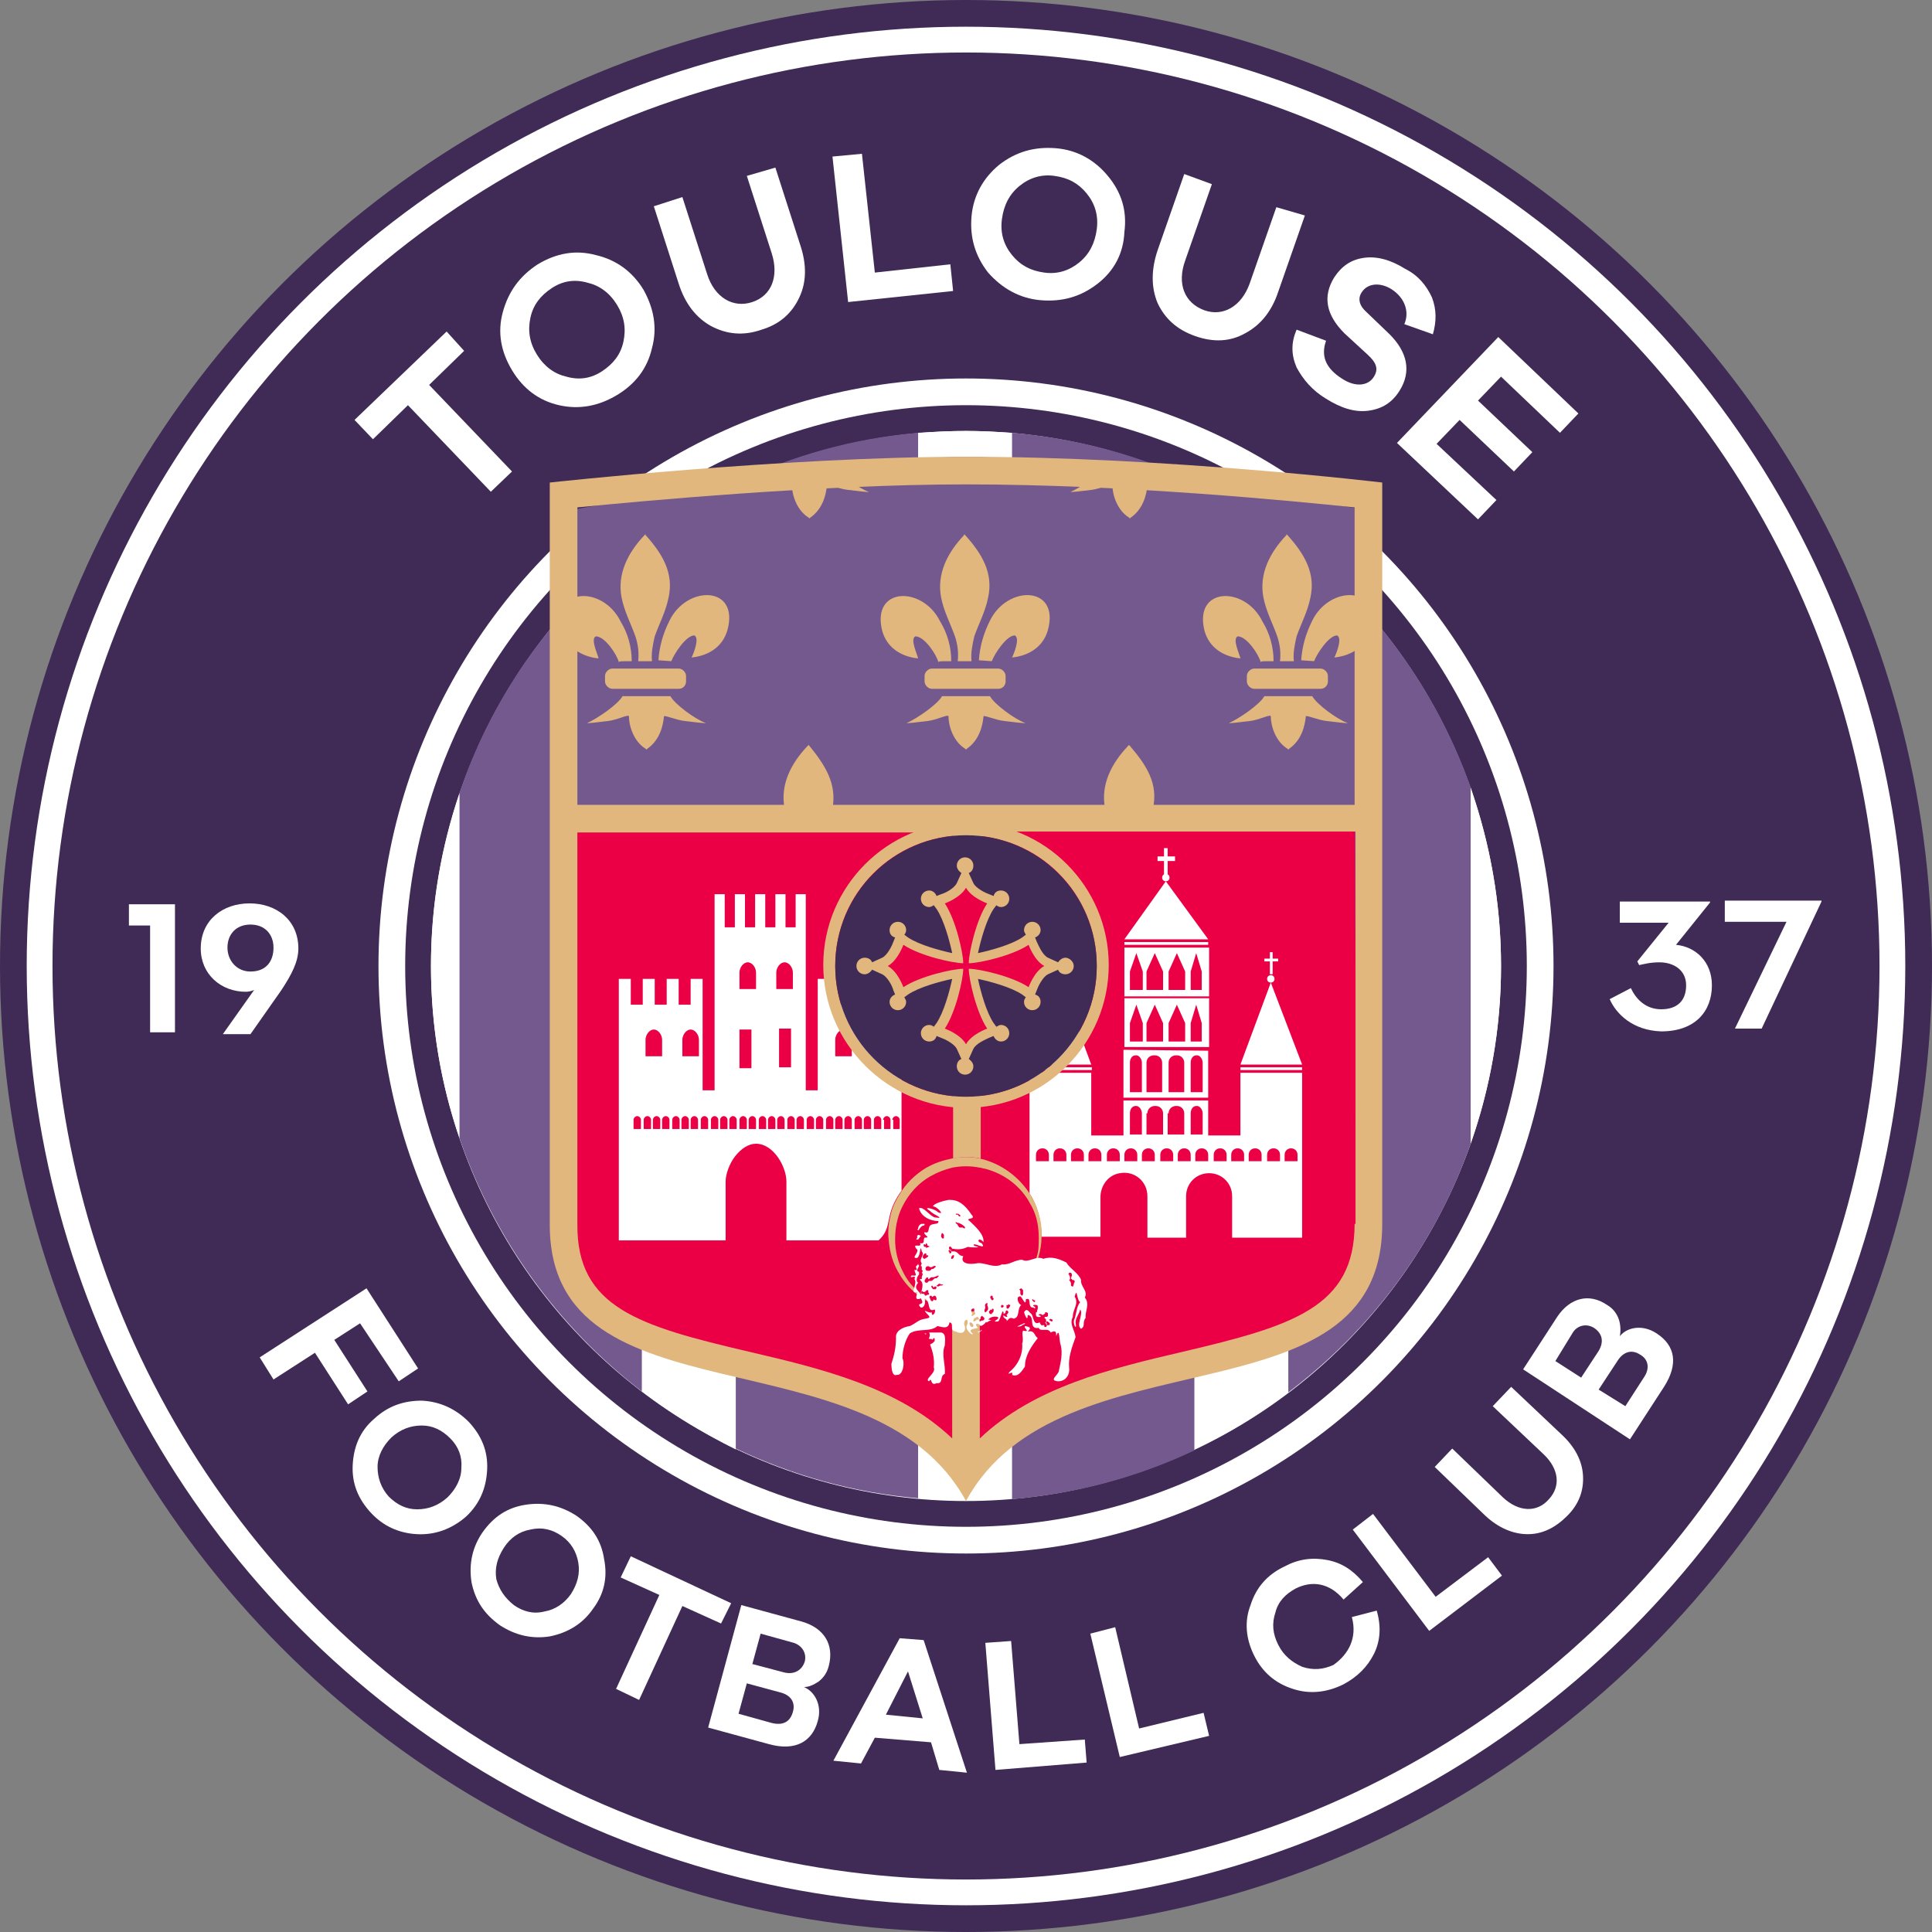
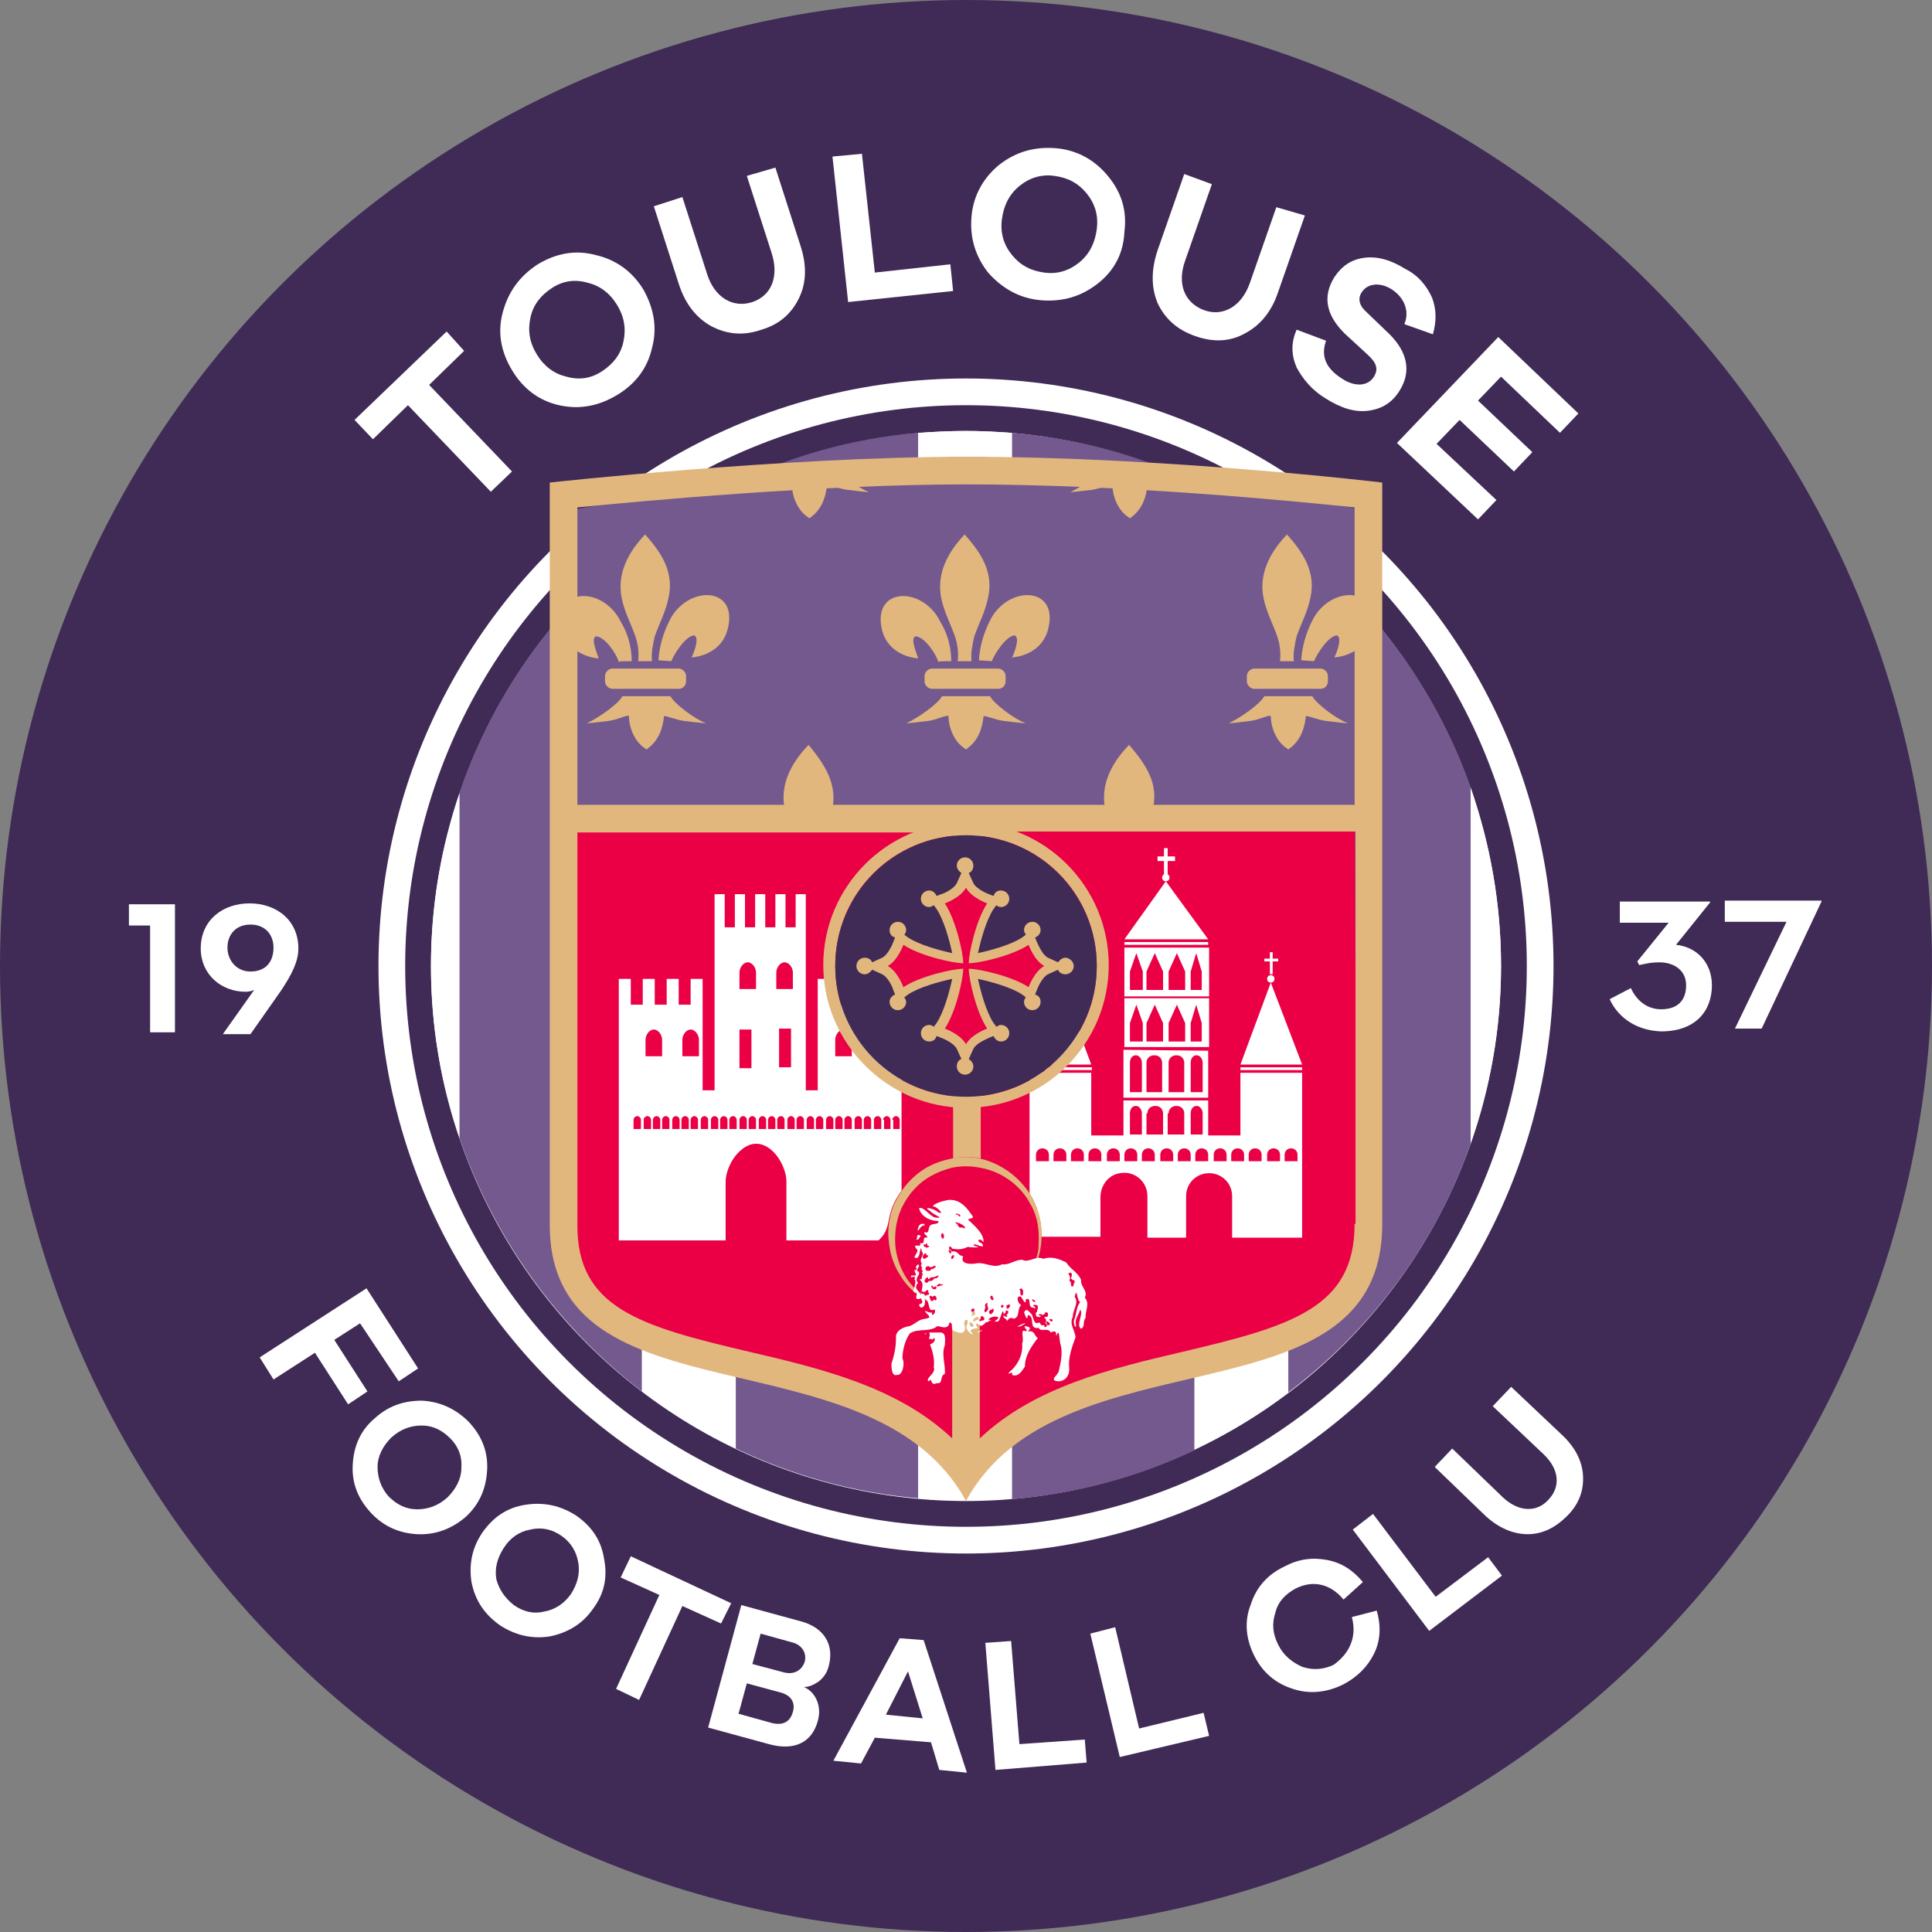
<svg xmlns="http://www.w3.org/2000/svg" version="1.1" id="Calque_8" x="0px" y="0px" viewBox="0 0 209.8 209.8" enable-background="new 0 0 209.8 209.8" xml:space="preserve">
  <rect x="0" y="0" width="209.8" height="209.8" fill="#808080" stroke="none" />
  <g>
    <g>
      <ellipse fill="#3F2B56" cx="104.9" cy="104.9" rx="104.9" ry="104.9" />
    </g>
-     <circle fill="#FFFFFF" cx="104.9" cy="104.9" r="102" />
    <circle fill="#3F2B56" cx="104.9" cy="104.9" r="99.2" />
    <circle fill="#FFFFFF" cx="104.9" cy="104.9" r="63.8" />
    <circle fill="#3F2B56" cx="104.9" cy="104.9" r="60.9" />
    <circle fill="#FFFFFF" cx="104.9" cy="104.9" r="58.1" />
  </g>
  <g id="drapeau">
    <path fill="#FFFFFF" d="M129.7,52.3v105.1c3.6-1.7,7.1-3.8,10.2-6.2V58.5C136.7,56.1,133.3,54,129.7,52.3z" />
    <path fill="#FFFFFF" d="M104.9,46.8c-1.8,0-3.5,0.1-5.2,0.2v115.7c1.7,0.2,3.5,0.2,5.2,0.2c1.7,0,3.4-0.1,5-0.2V47   C108.2,46.9,106.6,46.8,104.9,46.8z" />
    <path fill="#FFFFFF" d="M163,104.9c0-6.8-1.2-13.3-3.3-19.4v38.7C161.8,118.2,163,111.7,163,104.9z" />
    <path fill="#FFFFFF" d="M46.8,104.9c0,6.6,1.1,12.9,3.1,18.7V86.1C47.9,92,46.8,98.3,46.8,104.9z" />
-     <path fill="#FFFFFF" d="M69.7,58.7v92.4c3.2,2.4,6.6,4.5,10.2,6.3V52.4C76.3,54.1,72.8,56.3,69.7,58.7z" />
    <path fill="#74598F" d="M49.9,86.1v37.5c3.8,11,10.7,20.5,19.8,27.5V58.7C60.6,65.6,53.6,75.1,49.9,86.1z" />
    <path fill="#74598F" d="M79.9,52.4v104.9c6.1,2.9,12.8,4.8,19.8,5.4V47C92.6,47.6,86,49.5,79.9,52.4z" />
    <path fill="#74598F" d="M109.9,47v115.8c7-0.6,13.7-2.4,19.8-5.3V52.3C123.6,49.4,116.9,47.6,109.9,47z" />
    <path fill="#74598F" d="M159.7,124.2V85.5c-3.8-10.8-10.8-20.2-19.8-27v92.7C148.9,144.4,155.9,135.1,159.7,124.2z" />
  </g>
  <g>
    <g>
      <path fill="#EB0045" d="M147.1,81.5c0,0-11.3-31.9-42.2-31.9c-30.3,0-42.4,31.9-42.4,31.9l0,51.2c0,19.3,32.2,8.6,42.4,27.4    c10.2-18.8,42.4-8.1,42.4-27.4L147.1,81.5z" />
    </g>
    <g>
      <path fill="#74598F" d="M104.9,52.4c23.5,0,37.3,1.9,42.4,2.8l-0.2,32.3l-84.6,0l0-32.2C67.6,54.3,81.8,52.4,104.9,52.4z" />
      <g>
        <path id="path3390_15_" fill="#E1B77E" d="M85.3,50.5c-0.5,0.9-2.7,2.4-3.8,2.9c-0.3,0.1,1.4-0.1,2.2-0.2c1-0.1,2.3-0.8,2.3-0.5     c0,1,0.5,2.7,1.8,3.5l0.1,0.1l0.1-0.1c1.3-0.9,1.7-2.4,1.8-3.5c0-0.2,1.3,0.4,2.3,0.5c0.8,0.1,2.5,0.3,2.2,0.2     c-1.1-0.4-3.3-2-3.8-2.9H85.3z" />
      </g>
      <g>
        <path id="path3386_18_" fill="#E1B77E" d="M103.3,71.8c0-1.5-0.4-3-1.2-4.3c-1.9-3.9-7.5-3.8-6.3,1c0.5,1.8,2,2.8,3.9,3     c-0.1-0.5-0.9-2.1-0.3-2.4c1,0,2.3,2,2.5,2.8C102,71.8,102,71.8,103.3,71.8z" />
        <path id="path3386_17_" fill="#E1B77E" d="M107.7,71.8c0.3-0.8,1.6-2.8,2.5-2.8c0.6,0.3-0.1,2-0.3,2.4c1.9-0.2,3.4-1.2,3.9-3     c1.3-4.8-4.4-4.9-6.3-1c-0.7,1.4-1.1,2.8-1.2,4.3C107.7,71.8,107.7,71.8,107.7,71.8z" />
        <path id="path3388_9_" fill="#E1B77E" d="M104.7,58.1c-1.8,1.9-3,4.2-2.5,6.8c0.3,1.5,1,2.8,1.5,4.2c0.3,0.9,0.4,1.8,0.3,2.7h1.5     c-0.1-0.9,0.1-1.8,0.3-2.7c0.5-1.4,1.2-2.7,1.5-4.2c0.6-2.7-0.7-4.8-2.5-6.8l-0.1-0.1L104.7,58.1z" />
        <path fill="#E1B77E" d="M108.4,74.8h-7.2c-0.4,0-0.8-0.4-0.8-0.8v-0.6c0-0.4,0.4-0.8,0.8-0.8h7.2c0.4,0,0.8,0.4,0.8,0.8V74     C109.2,74.4,108.9,74.8,108.4,74.8z" />
        <path id="path3390_14_" fill="#E1B77E" d="M102.3,75.6c-0.5,0.9-2.7,2.4-3.8,2.9c-0.3,0.1,1.4-0.1,2.2-0.2c1-0.1,2.3-0.8,2.3-0.5     c0,1,0.5,2.7,1.8,3.5l0.1,0.1l0.1-0.1c1.3-0.9,1.7-2.4,1.8-3.5c0-0.2,1.3,0.4,2.3,0.5c0.8,0.1,2.5,0.3,2.2,0.2     c-1.1-0.4-3.3-2-3.8-2.9H102.3z" />
      </g>
      <path fill="#E1B77E" d="M87.9,81l-0.1-0.1L87.7,81c-1.8,1.9-3,4.2-2.5,6.8h5.2C90.9,85.1,89.6,83.1,87.9,81z" />
      <g>
        <path id="path3390_13_" fill="#E1B77E" d="M120.1,50.5c-0.5,0.9-2.7,2.4-3.8,2.9c-0.3,0.1,1.4-0.1,2.2-0.2c1-0.1,2.3-0.8,2.3-0.5     c0,1,0.5,2.7,1.8,3.5l0.1,0.1l0.1-0.1c1.3-0.9,1.7-2.4,1.8-3.5c0-0.2,1.3,0.4,2.3,0.5c0.8,0.1,2.5,0.3,2.2,0.2     c-1.1-0.4-3.3-2-3.8-2.9H120.1z" />
      </g>
      <path fill="#E1B77E" d="M122.7,81l-0.1-0.1l-0.1,0.1c-1.8,1.9-3,4.2-2.5,6.8h5.2C125.8,85.1,124.5,83.1,122.7,81z" />
      <g>
        <path id="path3386_16_" fill="#E1B77E" d="M68.6,71.8c0-1.5-0.4-3-1.2-4.3c-1.9-3.9-7.5-3.8-6.3,1c0.5,1.8,2,2.8,3.9,3     c-0.1-0.5-0.9-2.1-0.3-2.4c1,0,2.3,2,2.5,2.8C67.3,71.8,67.3,71.8,68.6,71.8z" />
        <path id="path3386_15_" fill="#E1B77E" d="M72.9,71.8c0.3-0.8,1.6-2.8,2.5-2.8c0.6,0.3-0.1,2-0.3,2.4c1.9-0.2,3.4-1.2,3.9-3     c1.3-4.8-4.4-4.9-6.3-1c-0.7,1.4-1.1,2.8-1.2,4.3C72.9,71.8,72.9,71.8,72.9,71.8z" />
        <path id="path3388_8_" fill="#E1B77E" d="M70,58.1c-1.8,1.9-3,4.2-2.5,6.8c0.3,1.5,1,2.8,1.5,4.2c0.3,0.9,0.4,1.8,0.3,2.7h1.5     c-0.1-0.9,0.1-1.8,0.3-2.7c0.5-1.4,1.2-2.7,1.5-4.2c0.6-2.7-0.7-4.8-2.5-6.8L70.1,58L70,58.1z" />
        <path fill="#E1B77E" d="M73.7,74.8h-7.2c-0.4,0-0.8-0.4-0.8-0.8v-0.6c0-0.4,0.4-0.8,0.8-0.8h7.2c0.4,0,0.8,0.4,0.8,0.8V74     C74.5,74.4,74.2,74.8,73.7,74.8z" />
        <path id="path3390_12_" fill="#E1B77E" d="M67.6,75.6c-0.5,0.9-2.7,2.4-3.8,2.9c-0.3,0.1,1.4-0.1,2.2-0.2c1-0.1,2.3-0.8,2.3-0.5     c0,1,0.5,2.7,1.8,3.5l0.1,0.1l0.1-0.1c1.3-0.9,1.7-2.4,1.8-3.5c0-0.2,1.3,0.4,2.3,0.5c0.8,0.1,2.5,0.3,2.2,0.2     c-1.1-0.4-3.3-2-3.8-2.9H67.6z" />
      </g>
      <g>
-         <path id="path3386_14_" fill="#E1B77E" d="M138.3,71.8c0-1.5-0.4-3-1.2-4.3c-1.9-3.9-7.5-3.8-6.3,1c0.5,1.8,2,2.8,3.9,3     c-0.1-0.5-0.9-2.1-0.3-2.4c1,0,2.3,2,2.5,2.8C137,71.8,137,71.8,138.3,71.8z" />
        <path id="path3386_13_" fill="#E1B77E" d="M142.7,71.8c0.3-0.8,1.6-2.8,2.5-2.8c0.6,0.3-0.1,2-0.3,2.4c1.9-0.2,3.4-1.2,3.9-3     c1.3-4.8-4.4-4.9-6.3-1c-0.7,1.4-1.1,2.8-1.2,4.3C142.7,71.8,142.7,71.8,142.7,71.8z" />
        <path id="path3388_7_" fill="#E1B77E" d="M139.7,58.1c-1.8,1.9-3,4.2-2.5,6.8c0.3,1.5,1,2.8,1.5,4.2c0.3,0.9,0.4,1.8,0.3,2.7h1.5     c-0.1-0.9,0.1-1.8,0.3-2.7c0.5-1.4,1.2-2.7,1.5-4.2c0.6-2.7-0.7-4.8-2.5-6.8l-0.1-0.1L139.7,58.1z" />
        <path fill="#E1B77E" d="M143.4,74.8h-7.2c-0.4,0-0.8-0.4-0.8-0.8v-0.6c0-0.4,0.4-0.8,0.8-0.8h7.2c0.4,0,0.8,0.4,0.8,0.8V74     C144.2,74.4,143.9,74.8,143.4,74.8z" />
        <path id="path3390_11_" fill="#E1B77E" d="M137.3,75.6c-0.5,0.9-2.7,2.4-3.8,2.9c-0.3,0.1,1.4-0.1,2.2-0.2c1-0.1,2.3-0.8,2.3-0.5     c0,1,0.5,2.7,1.8,3.5l0.1,0.1l0.1-0.1c1.3-0.9,1.7-2.4,1.8-3.5c0-0.2,1.3,0.4,2.3,0.5c0.8,0.1,2.5,0.3,2.2,0.2     c-1.1-0.4-3.3-2-3.8-2.9H137.3z" />
      </g>
    </g>
    <g>
      <path fill="#E1B77E" d="M104.9,49.6c-19.8,0-45.2,2.8-45.2,2.8v80.5c-0.1,22.1,35,11.3,45.2,30.1c10.2-18.8,45.2-7.9,45.2-30.1    V52.4C150.1,52.4,126.7,49.6,104.9,49.6z M147.1,132.9c0,9.1-6.8,11.1-18.7,13.9c-7.7,1.8-16.1,3.8-22,9.4l0-13.9    c-1,0.2-2,0.2-3,0l0,13.9c-5.9-5.6-14.3-7.6-22-9.4c-12-2.8-18.8-4.8-18.7-13.9V90.4h40.8l0,35.4c1-0.2,2-0.2,3,0l0-35.5h40.7    V132.9z M147.1,87.4H62.7V55.1c7-0.7,26.5-2.5,42.2-2.5c17.2,0,35.5,1.8,42.2,2.5V87.4z" />
    </g>
    <g id="baiments">
      <path fill="#FFFFFF" d="M96.6,132.1c0.2-1,0.7-2,1.3-2.8v-18v-5h-1.3v2.8h-1.3v-2.8h-1.3v2.8h-1.3v-2.8h-1.3v2.8h-1.3v-2.8h-1.3v5    v7.1h-1.3V102V102v-4.9h-1.1v3.6h-1.1v-3.6h-1.1v3.6h-1.1v-3.6h-1.1v3.6h-1.1v-3.6h-1.1v3.6h-1.1v-3.6h-1.1v4.9v0.1v16.3h-1.3    v-7.1v0v-5h-1.3v2.8h-1.3v-2.8h-1.3v2.8h-1.3v-2.8h-1.3v2.8h-1.3v-2.8h-1.3v28.4h11.3h0.3l0-6.4c0-0.8,0.4-1.9,1-2.7    c0.7-0.9,1.5-1.4,2.3-1.4h0c1.9,0,3.3,2.5,3.3,4.1v6.4h0.3h9.7C96.4,133.8,96.4,132.9,96.6,132.1z M96.9,121.6    c0-0.2,0.2-0.4,0.4-0.4c0.2,0,0.4,0.2,0.4,0.4v1h-0.7V121.6z M69.5,122.6h-0.7v-1c0-0.2,0.2-0.4,0.4-0.4c0.2,0,0.4,0.2,0.4,0.4    V122.6z M70.1,112.9c0-0.5,0.4-1.1,0.9-1.1c0.5,0,0.9,0.6,0.9,1.1l0,1.8h-1.8V112.9z M70.6,122.6h-0.7v-1c0-0.2,0.2-0.4,0.4-0.4    c0.2,0,0.4,0.2,0.4,0.4V122.6z M71.6,122.6h-0.7v-1c0-0.2,0.2-0.4,0.4-0.4c0.2,0,0.4,0.2,0.4,0.4V122.6z M72.6,122.6h-0.7v-1    c0-0.2,0.2-0.4,0.4-0.4c0.2,0,0.4,0.2,0.4,0.4V122.6z M73.7,122.6H73v-1c0-0.2,0.2-0.4,0.4-0.4c0.2,0,0.4,0.2,0.4,0.4V122.6z     M74.7,122.6H74v-1c0-0.2,0.2-0.4,0.4-0.4c0.2,0,0.4,0.2,0.4,0.4V122.6z M75.8,122.6H75v-1c0-0.2,0.2-0.4,0.4-0.4    c0.2,0,0.4,0.2,0.4,0.4V122.6z M74.1,114.7v-1.8c0-0.5,0.4-1.1,0.9-1.1c0.5,0,0.9,0.6,0.9,1.1l0,1.8H74.1z M76.8,122.6h-0.7v-1    c0-0.2,0.2-0.4,0.4-0.4c0.2,0,0.4,0.2,0.4,0.4V122.6z M77.9,122.6h-0.7v-1c0-0.2,0.2-0.4,0.4-0.4c0.2,0,0.4,0.2,0.4,0.4V122.6z     M78.9,122.6h-0.7v-1c0-0.2,0.2-0.4,0.4-0.4c0.2,0,0.4,0.2,0.4,0.4V122.6z M79.9,122.6h-0.7v-1c0-0.2,0.2-0.4,0.4-0.4    c0.2,0,0.4,0.2,0.4,0.4V122.6z M81,122.6h-0.7v-1c0-0.2,0.2-0.4,0.4-0.4c0.2,0,0.4,0.2,0.4,0.4V122.6z M80.3,116v-4.2h1.3v4.2    H80.3z M82,122.6h-0.7v-1c0-0.2,0.2-0.4,0.4-0.4c0.2,0,0.4,0.2,0.4,0.4V122.6z M80.3,107.4v-1.8c0-0.5,0.4-1.1,0.9-1.1    c0.5,0,0.9,0.6,0.9,1.1l0,1.8H80.3z M83.1,122.6h-0.7v-1c0-0.2,0.2-0.4,0.4-0.4c0.2,0,0.4,0.2,0.4,0.4V122.6z M84.1,122.6h-0.7v-1    c0-0.2,0.2-0.4,0.4-0.4c0.2,0,0.4,0.2,0.4,0.4V122.6z M84.3,105.6c0-0.5,0.4-1.1,0.9-1.1c0.5,0,0.9,0.6,0.9,1.1l0,1.8h-1.8V105.6z     M85.9,111.7v4.2h-1.3v-4.2H85.9z M85.1,122.6h-0.7v-1c0-0.2,0.2-0.4,0.4-0.4c0.2,0,0.4,0.2,0.4,0.4V122.6z M86.2,122.6h-0.7v-1    c0-0.2,0.2-0.4,0.4-0.4c0.2,0,0.4,0.2,0.4,0.4V122.6z M87.2,122.6h-0.7v-1c0-0.2,0.2-0.4,0.4-0.4c0.2,0,0.4,0.2,0.4,0.4V122.6z     M88.3,122.6h-0.7v-1c0-0.2,0.2-0.4,0.4-0.4c0.2,0,0.4,0.2,0.4,0.4V122.6z M89.3,122.6h-0.7v-1c0-0.2,0.2-0.4,0.4-0.4    c0.2,0,0.4,0.2,0.4,0.4V122.6z M90.4,122.6h-0.7v-1c0-0.2,0.2-0.4,0.4-0.4c0.2,0,0.4,0.2,0.4,0.4V122.6z M91.4,122.6h-0.7v-1    c0-0.2,0.2-0.4,0.4-0.4c0.2,0,0.4,0.2,0.4,0.4V122.6z M92.4,122.6h-0.7v-1c0-0.2,0.2-0.4,0.4-0.4c0.2,0,0.4,0.2,0.4,0.4V122.6z     M90.7,114.7v-1.8c0-0.5,0.4-1.1,0.9-1.1c0.5,0,0.9,0.6,0.9,1.1l0,1.8H90.7z M93.5,122.6h-0.7v-1c0-0.2,0.2-0.4,0.4-0.4    c0.2,0,0.4,0.2,0.4,0.4V122.6z M94.5,122.6h-0.7v-1c0-0.2,0.2-0.4,0.4-0.4c0.2,0,0.4,0.2,0.4,0.4V122.6z M94.7,112.9    c0-0.5,0.4-1.1,0.9-1.1c0.5,0,0.9,0.6,0.9,1.1l0,1.8h-1.8V112.9z M95.6,122.6h-0.7v-1c0-0.2,0.2-0.4,0.4-0.4    c0.2,0,0.4,0.2,0.4,0.4V122.6z M95.9,121.6c0-0.2,0.2-0.4,0.4-0.4c0.2,0,0.4,0.2,0.4,0.4v1h-0.7V121.6z" />
      <g>
        <rect x="111.8" y="115.9" transform="matrix(-1 -1.224647e-16 1.224647e-16 -1 230.37 232.099)" fill="#FFFFFF" width="6.7" height="0.3" />
        <polyline fill="#FFFFFF" points="141.4,115.9 141.4,116.2 134.7,116.2 134.7,115.9    " />
        <polygon fill="#FFFFFF" points="141.4,115.6 134.7,115.6 138,106.7    " />
        <circle fill="#FFFFFF" cx="138" cy="106.3" r="0.4" />
        <circle fill="#FFFFFF" cx="126.6" cy="95.3" r="0.4" />
        <polygon fill="#FFFFFF" points="131.2,102 122.1,102 126.6,95.7    " />
        <path fill="#FFFFFF" d="M122,114v5.2l9.2,0l0-5.1L122,114z M124,118.6h-1.3v-3.2c0-0.5,0.3-0.8,0.6-0.8h0.1     c0.3,0,0.6,0.4,0.6,0.8V118.6z M126.3,118.6h-1.8v-3.2c0-0.5,0.4-0.8,0.8-0.8h0.1c0.5,0,0.8,0.4,0.8,0.8V118.6z M128.7,118.6     h-1.8v-3.2c0-0.5,0.4-0.8,0.8-0.8h0.1c0.5,0,0.8,0.4,0.8,0.8V118.6z M130.6,118.6h-1.3v-3.2c0-0.5,0.3-0.8,0.6-0.8h0.1     c0.3,0,0.6,0.4,0.6,0.8V118.6z" />
        <polyline fill-rule="evenodd" clip-rule="evenodd" fill="#FFFFFF" points="125.7,93.5 126.4,93.5 126.4,95.3 126.8,95.3      126.8,93.5 127.6,93.5 127.6,93 126.8,93 126.8,92.1 126.4,92.1 126.4,93 125.7,93 125.7,93.5    " />
        <polyline fill-rule="evenodd" clip-rule="evenodd" fill="#FFFFFF" points="137.3,104.4 137.9,104.4 137.9,105.8 138.2,105.8      138.2,104.4 138.8,104.4 138.8,104.1 138.2,104.1 138.2,103.4 137.9,103.4 137.9,104.1 137.3,104.1 137.3,104.4    " />
        <polygon fill="#FFFFFF" points="118.5,115.6 111.8,115.6 115.2,106.7    " />
        <circle fill="#FFFFFF" cx="115.2" cy="106.3" r="0.4" />
        <polyline fill-rule="evenodd" clip-rule="evenodd" fill="#FFFFFF" points="114.5,104.4 115,104.4 115,105.8 115.3,105.8      115.3,104.4 115.9,104.4 115.9,104.1 115.3,104.1 115.3,103.4 115,103.4 115,104.1 114.5,104.1 114.5,104.4    " />
        <path fill="#FFFFFF" d="M122.1,108.4v5.3l9.2,0v-5.3L122.1,108.4z M124,113.1h-1.3v-2l0.7-2l0.7,2V113.1z M126.3,113.1h-1.8v-2     l0.9-2l0.9,2V113.1z M128.7,113.1h-1.8v-2l0.9-2l0.9,2V113.1z M130.6,113.1h-1.3v-2l0.6-2l0.6,2V113.1z" />
        <path fill="#FFFFFF" d="M122.1,102.9v5.3l9.2,0v-5.3L122.1,102.9z M124,107.5h-1.3v-2l0.7-2l0.7,2V107.5z M126.3,107.5h-1.8v-2     l0.9-2l0.9,2V107.5z M128.7,107.5h-1.8v-2l0.9-2l0.9,2V107.5z M130.6,107.5h-1.3v-2l0.6-2l0.6,2V107.5z" />
        <polyline fill="#FFFFFF" points="122.1,102.3 131.2,102.3 131.2,102.6 122.1,102.6    " />
        <path fill="#FFFFFF" d="M134.7,116.5L134.7,116.5l0,6.8h-3.5h0l0-3.8h-9.2l0,3.8h0h-3.5h0v-6.8c0,0,0,0,0,0h-6.7c0,0,0,0,0,0     v13.1c0.1,0.2,0.2,0.3,0.3,0.5c0.7,1.3,1,2.8,1,4.2h6.4V130c0-1.2,0.8-2.4,2.1-2.6c1.6-0.3,3,0.9,3,2.5v4.5h4.2c0,0,0,0,0,0v-4.5     c0-1.4,1.1-2.5,2.5-2.5h0c1.4,0,2.5,1.1,2.5,2.5v4.5c0,0,0,0,0,0h7.6v-17.9c0,0,0,0,0,0H134.7z M113.8,126.1h-1.3v-0.7     c0-0.4,0.3-0.7,0.7-0.7c0.4,0,0.7,0.3,0.7,0.7V126.1z M115.7,126.1h-1.3v-0.7c0-0.4,0.3-0.7,0.7-0.7c0.4,0,0.7,0.3,0.7,0.7V126.1     z M117.6,126.1h-1.3v-0.7c0-0.4,0.3-0.7,0.7-0.7s0.7,0.3,0.7,0.7V126.1z M119.5,126.1h-1.3v-0.7c0-0.4,0.3-0.7,0.7-0.7     c0.4,0,0.7,0.3,0.7,0.7V126.1z M121.5,126.1h-1.3v-0.7c0-0.4,0.3-0.7,0.7-0.7c0.4,0,0.7,0.3,0.7,0.7V126.1z M126.9,120.9     c0-0.5,0.4-0.8,0.8-0.8h0.1c0.5,0,0.8,0.4,0.8,0.8v2.3h0h-1.8V120.9z M124.6,120.9c0-0.5,0.4-0.8,0.8-0.8h0.1     c0.5,0,0.8,0.4,0.8,0.8v2.3h0h-1.8c0,0,0,0,0,0V120.9z M123.4,126.1h-1.3v-0.7c0-0.4,0.3-0.7,0.7-0.7s0.7,0.3,0.7,0.7V126.1z      M124,123.2h-1.3v-2.3c0-0.5,0.3-0.8,0.6-0.8h0.1c0.3,0,0.6,0.4,0.6,0.8V123.2z M125.3,126.1H124v-0.7c0-0.4,0.3-0.7,0.7-0.7     c0.4,0,0.7,0.3,0.7,0.7V126.1z M127.3,126.1H126v-0.7c0-0.4,0.3-0.7,0.7-0.7s0.7,0.3,0.7,0.7V126.1z M129.2,126.1h-1.3v-0.7     c0-0.4,0.3-0.7,0.7-0.7c0.4,0,0.7,0.3,0.7,0.7V126.1z M129.3,123.2v-2.3c0-0.5,0.3-0.8,0.6-0.8h0.1c0.3,0,0.6,0.4,0.6,0.8v2.3h0     H129.3z M131.1,126.1h-1.3v-0.7c0-0.4,0.3-0.7,0.7-0.7c0.4,0,0.7,0.3,0.7,0.7V126.1z M133.1,126.1h-1.3v-0.7     c0-0.4,0.3-0.7,0.7-0.7c0.4,0,0.7,0.3,0.7,0.7V126.1z M135,126.1h-1.3v-0.7c0-0.4,0.3-0.7,0.7-0.7c0.4,0,0.7,0.3,0.7,0.7V126.1z      M136.9,126.1h-1.3v-0.7c0-0.4,0.3-0.7,0.7-0.7s0.7,0.3,0.7,0.7V126.1z M138.9,126.1h-1.3v-0.7c0-0.4,0.3-0.7,0.7-0.7     c0.4,0,0.7,0.3,0.7,0.7V126.1z M140.8,126.1h-1.3v-0.7c0-0.4,0.3-0.7,0.7-0.7s0.7,0.3,0.7,0.7V126.1z" />
      </g>
    </g>
    <g>
      <path fill="#E1B77E" d="M112.1,130.1c-0.1-0.2-0.2-0.3-0.3-0.5c-1.1-1.7-2.8-3-4.7-3.6c-0.2-0.1-0.5-0.1-0.7-0.2c-1-0.2-2-0.2-3,0    c-1,0.2-1.9,0.5-2.8,1c-1,0.6-1.9,1.4-2.6,2.4c-0.6,0.9-1.1,1.8-1.3,2.8c-0.2,0.8-0.3,1.7-0.2,2.6c0.1,1.4,0.5,2.7,1.2,3.8    c1.1,1.9,3,3.2,5.1,3.7c0.2,0.1,0.4,0.1,0.6,0.1l0-0.1c-0.2,0-0.4-0.1-0.6-0.1c-2-0.6-3.8-2-4.7-3.8c-0.6-1.1-0.9-2.4-0.9-3.6    c0-0.8,0.1-1.6,0.3-2.3c0.1-0.4,0.3-0.9,0.5-1.3c0.7-1.4,1.8-2.6,3.1-3.3c0.7-0.4,1.5-0.7,2.3-0.9c1-0.2,2-0.2,3,0    c0.2,0,0.3,0.1,0.5,0.1c2,0.5,3.7,1.7,4.8,3.5c0,0.1,0.1,0.1,0.1,0.2c0.7,1.1,1,2.4,1,3.8c0,0.7,0,1.4-0.2,2    c-0.5,2.1-1.9,3.9-3.7,4.9c1.9-1,3.3-2.8,3.9-4.9c0.2-0.7,0.3-1.4,0.3-2.1C113.2,132.9,112.8,131.4,112.1,130.1z" />
      <path id="path2748_1_" fill="#FFFFFF" d="M103.2,130.3c-0.1,0-0.1,0-0.2,0c-0.6,0.1-1.6,0.4-1.7,0.7c0.5,0,1.4,1.1,0.5,0.6    c-0.2-0.3-1.8-0.7-0.8-0.1c0.3,0.4,1.8,0.9,0.5,0.7c-0.6-0.2-1.2-1.2-1.7-1c0.2,0.9,1.2,1.4,2.1,1.4c0.1,0.5-0.9,0.1-1,0.7    c-0.1,0.2,0,0.7-0.5,0.5c-0.2,0.3,0.8,0.6,0,0.6c-0.2,0.3,0.1,0.7-0.5,0.6c0.3,0.6-0.9-0.1-0.4,0.6c0.5,0.3-0.7,1.1,0.1,1    c0.4-0.2,0.3-1.7,0.5-0.7c0.4,0.4-0.4,0.8,0,1.3c-0.1,0.2-0.1,0.2-0.1,0.3c0.1,0,0.1,0,0.1,0.1l0,0.2c0,0,0,0,0,0.1    c0,0.1,0.1,0,0.1,0.1c0,0.1-0.1,0.2-0.1,0.2c0,0.1,0.1,0,0.1,0.2c0,0-0.1,0.2-0.1,0.3c0,0.1,0,0.1,0,0.1l0,0.1c0,0,0,0-0.1,0    c0,0-0.1,0-0.1,0c0,0,0,0.1,0,0.1c0.7,0.5-0.2,1.5,0.2,2.2c0.3,0.6-0.7,0.2-0.1,0.8c0.5,0,0.5-0.7,0.4-1c0.7,0.2,0.2,1.6,1.1,1.2    c0.2,0.4-0.4,0.9-0.3,0.3c-0.3,0.2-1.1-0.5-0.6,0.1c0.4,0.4,0.5,0.5-0.1,0.6c-0.8,0.1-1,0.5-1.7,0.8c-0.7,0.1-1.6,0.5-1.5,1.3    c0,1-0.2,1.9-0.5,2.8c0,0.6,0.1,1.4,0.6,1.2c0.6,0.1,0.9-1.2,0.6-1.8c0-0.9,0.3-2,0.8-2.7c0.9-0.6,2.2-0.1,3-0.8    c0.5,0.1,1.2,0.4,1.3-0.4c0.6,0.1-0.1,0.9,0.7,1c0.8,0.4,1.2-0.1,0.9-0.8c0-0.7,0.6-0.6,0.3,0.1c-0.3,0.5,0.8,1.3,0.6,0.9    c-0.6-0.5,0.3-0.5,0.6-0.6c-0.5-0.5,0-0.6,0.3-0.2c0.3-0.1,0.5-0.3,0.6-0.5c0,0,0,0,0,0.1l0.1,0c0.1-0.1,0.3-0.2,0.4-0.2    c0,0,0.1,0,0.1,0c-0.1,0-0.2-0.1-0.3-0.1c0,0,0,0-0.1,0c0.2-0.2,0.5-0.4,1-0.3c0.5,0.2-0.9,0.6,0.1,0.5c0.3-0.3,0.5-1.7,0.6-0.8    c0.1-0.1,0.2-0.1,0.2-0.2c0,0,0-0.1,0-0.1c0,0,0.1-0.1,0.1-0.1c0.1,0,0.2,0.1,0.2,0.2c0,0.1-0.2,0.3-0.2,0.3c0,0,0.1,0.2,0.1,0.2    c0,0,0,0,0,0c0,0,0,0-0.1,0c-0.1,0-0.3-0.1-0.3-0.2c-0.2,0.4,0.5,0.4,0.3,0.7c0.3-0.3,0.3-0.5,0.8-0.3c0.7-0.2,0.3-1,0.8-1.5    c-0.3,0-0.6-0.9-0.2-0.9c0.2-0.3,0.7,1.3,0.7,0.3c0.7-0.3,0.1,0.9,0.8,0.9c0.1,0,0.1,0.1,0.2,0.1c0,0,0-0.1,0-0.1c0,0,0,0,0-0.1    c-0.1,0-0.2-0.1-0.2-0.1c0-0.1,0.1-0.1,0.1-0.1c0,0,0,0,0.1,0c0.3,0,0.3,0.1,0.3,0.3c0,0.2-0.1,0.3-0.1,0.5l-0.1,0c0,0,0,0,0,0    c0,0.3-0.1,0.6,0.5,0.5c0,0,0-0.1,0-0.1c-0.1-0.1-0.2,0-0.2-0.1c0-0.1,0.1-0.1,0.2-0.1c0.1,0,0.2,0.1,0.2,0.1c0,0,0.1,0,0.2-0.1    c0,0,0.1-0.1,0.1-0.1c0,0,0-0.1,0-0.1c0,0,0,0,0.1,0c0.1,0,0.2,0.1,0.2,0.1l0,0.3c-0.1,0.1-0.1,0.1-0.1,0.1c0,0-0.1,0-0.2,0    c0,0,0,0-0.1,0.1c0.1,0.1,0.2,0.1,0.2,0.3c0,0,0,0.1,0,0.2c0,0,0.1,0.2,0.1,0.2c0,0,0,0.2-0.1,0.3c0,0-0.1,0-0.1,0    c-0.1,0-0.1-0.1-0.1-0.1c0,0,0-0.1,0-0.1c-0.1,0-0.1,0-0.2,0c0,0,0,0,0,0c0,0.1-0.2,0-0.3-0.3c-0.8,0.4-0.6-0.8-1-1    c-0.2-0.2-0.4-0.6-0.7-0.1c0.1,0.3,0.4,1.1,0.4,0.3c0.9,0.1,0,1.6,1.2,1.4c0.2,0.5,1-0.1,1.3,0.5c0.6-0.3,0.6,0,0.6,0.4    c0.4-1.1,0.3,0.6,0.5,1c0.2,0.9,0,1.8-0.2,2.7c0,0.5-1.2,1.1-0.1,1.2c0.9,0,1.3-0.8,1.2-1.5c-0.1-1.1,0.3-2.2,0.7-3.3    c-0.1-0.8-0.7-1.4-0.3-2.2c0-0.9,0.7-1.4,0.2-2.2c0.3-1.1,0.2,0.4,0.6,0.6c-0.4,0.5-0.4,1.2-0.6,1.8c-0.3,0.5,0.3,1.5,0.1,0.4    c0-0.5,0.4-0.9,0.5-1.4c0.4,0.5-0.5,1.7,0.1,2.1c0.5-0.3,0.1-0.7,0.5-1.2c-0.1-0.7,0.5-1.5-0.1-2.2c0.4-0.7-0.5-1.2-0.4-1.9    c-0.3-0.8-1.2-1.2-1.6-1.9c-0.8-0.4-1.6-0.7-2.5-0.4c-0.8-0.4-1.6,0.5-2.3,0.1c-0.8,0-1.4,0.6-2.2,0.5c-0.9,0.5-1.9-0.3-2.8-0.1    c-0.6,0.1-1.8,0.1-1.4-0.8c-0.6,0-0.5-0.6-1.2-0.5c-0.6-0.2-0.3-0.9,0-0.3c0.6,0.1,1.1,0.1,1.7-0.2c0.4,0.1,1.8,0.1,0.7-0.1    c-0.4-0.6,1.5,0.6,0.8-0.3c-0.7-0.2-0.2-0.7,0.2-0.1c0.1-0.9-1-1.8-1.5-2.3c-0.6-0.4,0.8-0.1,0.2-0.7    C104.7,130.7,104,130.3,103.2,130.3z M104,131.8C104.1,131.8,104.1,131.8,104,131.8c0.1,0,0.3,0.2,0.3,0.2c0,0.1-0.1,0.1-0.1,0.1    c-0.1,0-0.1-0.1-0.2-0.2c-0.1,0-0.1,0-0.2,0c0,0,0,0,0-0.1C103.8,131.8,104,131.8,104,131.8z M103.8,132.7c0,0,0.2,0.1,0.2,0.1    c0.1,0,0.2,0,0.3,0.1c0.1,0,0.5,0.3,0.5,0.4c0,0.1-0.1,0.1-0.1,0.1c0,0-0.1-0.1-0.2-0.1c-0.1,0-0.2,0-0.3,0    c-0.1-0.1-0.2-0.2-0.2-0.3C103.9,132.9,103.7,132.8,103.8,132.7C103.7,132.7,103.7,132.7,103.8,132.7z M100.1,132.9    c-0.2,0-0.4,0.3-0.4,0.5c0,0.1-0.1,0.1-0.1,0.1c0,0,0.1,0.1,0.1,0.1c0,0,0.1,0,0.1-0.1c0.1-0.1,0.2-0.3,0.4-0.4c0,0,0.2,0,0.2-0.1    c0,0,0,0,0-0.1C100.3,132.9,100.1,132.9,100.1,132.9z M102.3,133.9c0.1,0,0.2,0.2,0.2,0.2c0,0,0,0.1,0,0.2c0,0,0,0.1,0,0.1    c0,0.1-0.1,0.1-0.1,0.1c-0.1,0-0.2-0.2-0.2-0.2c0,0,0-0.1,0-0.2C102.3,134,102.2,134,102.3,133.9    C102.3,133.9,102.3,133.9,102.3,133.9z M99.7,134.1c0,0-0.1,0.1-0.1,0.1c0,0,0,0.1,0,0.2c0,0.1-0.1,0.1-0.1,0.2c0,0,0.1,0,0.1,0    c0,0,0.1,0,0.1,0c0.1-0.1,0.2-0.3,0.3-0.4C99.8,134.1,99.7,134.1,99.7,134.1z M100.6,135C100.7,135,100.7,135,100.6,135    c0.1,0.1,0.1,0.1,0.1,0.2c0,0.1,0.2,0.1,0.2,0.1c0,0,0,0.1,0,0.1c-0.1,0-0.2,0.1-0.3,0.1c-0.1,0,0-0.1-0.1-0.1c0,0-0.1,0-0.1,0    c0,0-0.1-0.1-0.1-0.1c0-0.1,0-0.2,0.1-0.2c0,0,0.1,0.1,0.1,0.1C100.5,135.1,100.6,135,100.6,135z M103.2,135.7    c0.1,0,0.1,0.2,0.1,0.2c0,0.1,0,0.2-0.1,0.2c0,0-0.1,0-0.1,0c0,0,0-0.1,0-0.1c0,0,0-0.1-0.1-0.1c0,0,0,0,0-0.1    C103.1,135.8,103.1,135.7,103.2,135.7z M100.5,136.1C100.5,136.1,100.5,136.1,100.5,136.1c0.1,0,0.1,0.1,0.1,0.2    c0.1,0.1,0.2-0.1,0.2,0.1c0,0.1-0.4,0.3-0.4,0.3c-0.1,0-0.2-0.1-0.2-0.2C100.2,136.3,100.4,136.1,100.5,136.1z M103.5,136.3    c0.1,0,0.1,0,0.1,0.1c0,0.1-0.1,0.3-0.2,0.3c0,0-0.1,0-0.1,0l0-0.2C103.4,136.3,103.5,136.3,103.5,136.3z M99.7,137.2    c0,0,0,0.1-0.1,0.2c-0.4,0.2,0.3,0.6-0.3,0.5c0.1,0.5,0.4,0.7-0.3,0.6c-0.4,0.5,0.6-0.2,0.3,0.4c0.4,0.5-0.6,1.7,0.3,1.4    c0,0.3-0.4,1,0.4,0.7c0.2-0.8-1-0.9-0.3-1.7c-0.3-0.2-0.1-0.7,0.1-0.9c0-0.1,0-0.2,0-0.3c0,0-0.1,0-0.1,0c0,0-0.1-0.1-0.1-0.1    c0-0.2,0.1-0.3,0.2-0.5c0,0,0-0.1,0-0.1c0,0,0,0,0,0C99.7,137.4,99.7,137.2,99.7,137.2z M101.6,137.5c0,0,0,0.1,0,0.1    c-0.2,0.1-0.2,0.2-0.3,0.2c0,0-0.1,0-0.1,0c-0.1,0-0.1,0.2-0.3,0.2c0,0-0.1,0-0.1,0c0,0-0.1,0-0.1,0c-0.1,0-0.2-0.1-0.2-0.2    c0-0.2,0.1-0.3,0.3-0.3c0.1,0,0,0,0.2,0.1c0,0,0.1,0,0.1,0c0,0,0.1,0,0.1,0c0,0,0.1-0.1,0.2-0.1c0,0,0.1-0.1,0.2,0L101.6,137.5z     M116.2,138.2c0.2,0,0.2,0.2,0.2,0.3c0,0-0.1,0.3-0.1,0.3c0,0,0,0.1,0.1,0.1c0,0.1,0.1,0.1,0.2,0.1c0.1,0.1,0.1,0.1,0.1,0.2    c0,0.1-0.1,0.1-0.1,0.3c-0.1,0.1,0,0.2-0.1,0.2l-0.1,0c0,0-0.1-0.1-0.1-0.1l0-0.2c0-0.2-0.2-0.4-0.2-0.4c0,0,0.1-0.1,0.1-0.1    c0,0,0,0,0-0.1c0-0.3-0.1-0.2-0.1-0.4C116,138.5,116,138.2,116.2,138.2z M101.9,138.5C101.9,138.5,101.9,138.5,101.9,138.5    C102,138.5,102,138.5,101.9,138.5c0.1,0.1-0.1,0.2-0.1,0.2c0,0,0,0.1-0.1,0.1c-0.1,0-0.2,0-0.3,0.1c0,0-0.1,0.1-0.1,0.1    c0,0-0.1,0.1-0.2,0.1c0,0-0.1,0-0.2,0c-0.1,0-0.1,0.2-0.3,0.2c-0.1,0-0.2-0.1-0.2-0.2c0-0.1,0.2-0.4,0.3-0.4    c0.1,0,0.1,0.2,0.1,0.2c0,0,0.1,0,0.1,0c0,0,0.1-0.2,0.3-0.2c0,0,0.1,0,0.2,0L101.9,138.5z M102,139.4c0,0,0.3,0.1,0.3,0.1    c0,0,0.1,0,0.1-0.1c0,0,0,0,0,0.1c0,0.1-0.2,0.1-0.2,0.1c0,0-0.1,0-0.1,0c0,0-0.2,0.1-0.2,0.1c0,0-0.2,0-0.2-0.1    C101.8,139.6,101.9,139.4,102,139.4z M101.2,139.6c0.1,0,0.1,0.2,0.2,0.2c0,0,0.1-0.1,0.1-0.1c0.1,0,0.2,0,0.2,0.1    c0,0,0,0.1-0.1,0.2c0,0-0.1,0-0.1,0c0,0-0.1,0-0.1,0c-0.1,0-0.2-0.1-0.2-0.2C101.1,139.8,101.1,139.7,101.2,139.6z M110.9,139.9    C110.9,139.9,110.9,139.9,110.9,139.9c0.1,0.1,0.2,0.2,0.2,0.2c0,0,0,0.1,0,0.1c0,0,0,0.1,0,0.1c0,0,0,0.1,0,0.2    c0,0.1-0.1,0.2-0.1,0.2c-0.1,0-0.2-0.2-0.2-0.2c0,0,0-0.3,0-0.3c0-0.1-0.1-0.1-0.1-0.2C110.8,140,110.8,139.9,110.9,139.9    C110.9,139.9,110.9,139.9,110.9,139.9z M100.7,140.1c0,0,0.1,0,0.1,0c0,0.1,0,0.1,0,0.2c0,0.1,0.1,0.1,0.1,0.2    c0,0.1-0.1,0.1-0.1,0.1c0,0,0,0-0.1,0c0,0-0.1,0.1-0.2,0.1c-0.1,0-0.1-0.2-0.2-0.2c-0.1,0-0.2,0-0.3-0.1l0-0.1c0,0,0.1,0,0.1-0.1    c0.1,0,0.1,0.1,0.2,0.1C100.6,140.3,100.5,140.1,100.7,140.1C100.7,140.1,100.7,140.1,100.7,140.1z M101.1,140.7    c0.1,0,0.1,0.2,0.2,0.1c0,0,0.1-0.1,0.2-0.1c0.1,0,0.2,0.2,0.2,0.3c0,0.1,0,0.2-0.1,0.2c-0.1,0-0.2-0.1-0.2-0.1l0,0    c-0.1,0.2-0.1,0.2-0.2,0.2c-0.1,0-0.2-0.2-0.2-0.3C100.9,140.9,100.9,140.7,101.1,140.7z M107.7,140.7c0.1,0,0.1,0.1,0.1,0.1    c0,0,0,0,0,0.1c0,0,0.1,0.1,0.1,0.1c0,0.1,0,0.1-0.1,0.2c-0.1,0-0.2-0.1-0.2-0.2C107.5,141,107.5,140.7,107.7,140.7z M112.1,141.1    c0,0,0.1,0,0.1,0c0,0,0,0.1,0.1,0.1c0,0,0,0,0.1,0c0,0,0,0,0,0.1c0,0,0,0.1-0.1,0.1C112.3,141.4,112,141.2,112.1,141.1    C112,141.1,112.1,141.1,112.1,141.1C112.1,141.1,112.1,141.1,112.1,141.1z M107.2,141.5C107.2,141.5,107.2,141.5,107.2,141.5    c0.1,0.1,0,0.2,0,0.2c0,0,0.1,0.3,0.1,0.3c0,0,0,0.1,0,0.2c0,0-0.2,0.3-0.3,0.3c-0.1,0-0.1-0.2-0.1-0.2c0-0.1,0.1-0.2,0.1-0.3    s0-0.1,0-0.1C106.9,141.8,107,141.5,107.2,141.5z M109.5,141.6c0,0,0.1,0.1,0.1,0.1c0,0,0.1,0,0.1,0c0,0,0,0,0,0.1    c0,0-0.1,0.2-0.2,0.3c0,0,0,0-0.1,0c0,0-0.1,0-0.1-0.1c0-0.1,0-0.2,0-0.3C109.4,141.8,109.5,141.7,109.5,141.6z M108.8,141.7    c0.1,0,0.2,0.1,0.2,0.1c0,0.1-0.1,0.2-0.2,0.2c-0.1,0-0.1-0.1-0.1-0.1C108.7,141.9,108.7,141.7,108.8,141.7    C108.8,141.7,108.8,141.7,108.8,141.7z M102.1,142.1 M105.7,142.1c0.1,0,0.1,0,0.1,0.1c0,0,0,0.1,0,0.2c0,0,0.1,0.2,0.1,0.2    c0,0,0,0.1,0,0.1c0,0-0.3,0.2-0.3,0.2c-0.1,0-0.1,0-0.1-0.1c0,0,0.1-0.1,0.1-0.2c-0.1,0-0.1-0.2-0.1-0.2    C105.4,142.3,105.5,142.1,105.7,142.1C105.6,142.1,105.7,142.1,105.7,142.1z M107.8,142.1c0.1,0,0.1,0.1,0.1,0.2    c0,0.3-0.2,0.2-0.2,0.4c0,0-0.1,0-0.1,0c-0.1,0-0.2-0.1-0.2-0.2c0,0,0-0.1,0-0.1c0.1-0.1,0.1-0.1,0.2-0.2    C107.7,142.3,107.7,142.2,107.8,142.1C107.7,142.1,107.8,142.1,107.8,142.1z M111.7,142.9 M106.6,142.9c0.1,0,0.3,0.2,0.3,0.3    s-0.1,0.2-0.2,0.2c0,0-0.1,0-0.1,0s-0.2,0.1-0.2,0.1c-0.1,0-0.1-0.1-0.1-0.1c0-0.1,0-0.1,0.2-0.2    C106.5,143.1,106.4,143.1,106.6,142.9C106.5,143,106.5,143,106.6,142.9z M106.1,143c0.1,0,0.2,0.1,0.2,0.2c0,0.1,0,0.1-0.1,0.1    c0,0-0.1,0-0.1,0c0,0-0.3,0.2-0.3,0.2c-0.1,0-0.1,0-0.1-0.1c0-0.1,0.1-0.3,0.2-0.3c0,0,0.1,0,0.1,0C106,143,106.1,143,106.1,143z     M114.1,143.2c0,0,0.1,0.1,0.2,0.1c0,0,0,0,0,0.1c0,0,0,0.1-0.1,0.1c-0.1,0-0.3-0.2-0.3-0.2C114,143.3,114.1,143.2,114.1,143.2z     M110,143.5 M113.7,143.5c0,0,0.1,0,0.1,0c0,0,0,0.1,0.1,0.1c0,0,0.1,0.1,0.1,0.1c0,0,0,0.1,0,0.1c0,0.1-0.1,0.1-0.2,0.1    c0,0-0.1,0-0.1,0c-0.1-0.1-0.2-0.3-0.2-0.3C113.6,143.6,113.7,143.5,113.7,143.5z M105.4,143.6c0.1,0,0.3,0.2,0.3,0.3    c0,0.1,0,0.2-0.1,0.2c-0.2,0-0.3-0.2-0.3-0.3C105.2,143.6,105.4,143.6,105.4,143.6z M111.2,143.7c-0.4,0.2-1.2,0.5-0.3,0.3    C110.9,143.9,111.6,143.7,111.2,143.7z M107.7,143.9 M111.3,144c-0.2,0.2,0.7,0.7-0.2,0.5c-0.2,0.3,0.1,0.9-0.1,1.4    c0.1,1.1-0.4,2.3-1.4,3.1c-0.3,0.5,0.5-0.3,0.3,0.3c0.7,0.3,1.1-0.5,1.4-0.9c0-1.2,0.7-2.2,1.4-3.1c-0.4-0.2-0.3-0.9-1.1-0.7    C112,144.2,111.9,144.1,111.3,144z M106.6,144.4c-0.1,0.1-0.2,0.2-0.4,0.2l-0.1,0c0.1,0,0.1,0.1,0.2,0.1    C106.4,144.6,106.7,144.5,106.6,144.4C106.7,144.4,106.6,144.4,106.6,144.4z M113,144.5 M102.2,144.7c-0.1,0-0.1,0-0.2,0    c-0.4,0-0.8,0-1.1,0c0.2,0.4-0.1,0.6,0,0.7c0.2,0,0.3,0,0.4,0.1c0,0,0,0,0,0c0-0.1,0-0.1,0.1-0.2c0.1,0,0.1,0.1,0.1,0.2    c0,0.1,0,0.2-0.1,0.2c0,0,0,0,0,0c0,0.1-0.2,0.2-0.4,0.3c0.3,0.8,0.5,1.6,0.4,2.5c0.3,0.6-1.1,1.3-0.5,1.5    c0.3-0.6,0.1,0.6,0.8,0.2c0.8,0.1,0.3-0.8,0.9-1c0.1-1-0.4-2.1,0-3.1C102.6,145.7,102.8,144.8,102.2,144.7z M100.7,144.8    C100.7,144.8,100.7,144.8,100.7,144.8C100.8,144.8,100.8,144.8,100.7,144.8z M100.5,144.8c0,0-0.1,0-0.1,0h0    C100.5,145,100.7,144.8,100.5,144.8z" />
    </g>
    <g id="croix">
      <path fill="#E1B77E" d="M104.9,89.3c-8.6,0-15.5,7-15.5,15.5s7,15.5,15.5,15.5c8.6,0,15.5-7,15.5-15.5S113.5,89.3,104.9,89.3z     M104.9,119.1c-7.8,0-14.2-6.3-14.2-14.2s6.3-14.2,14.2-14.2s14.2,6.3,14.2,14.2S112.7,119.1,104.9,119.1z" />
      <circle fill="#3F2B56" cx="104.9" cy="104.9" r="14.2" />
      <g>
        <path fill="#E1B77E" d="M115.7,104c-0.3,0-0.6,0.2-0.8,0.5l-1.1-0.5c-0.6-0.3-1-1.3-1.2-1.7l-0.2-0.5c0.3-0.1,0.6-0.4,0.6-0.8     c0-0.5-0.4-0.9-0.9-0.9s-0.9,0.4-0.9,0.9c0,0.2,0.1,0.3,0.2,0.5l-0.4,0.3c-1.2,0.8-3.4,1.4-4.8,1.7c0.3-1.4,0.9-3.6,1.7-4.8     l0.3-0.4c0.1,0.1,0.3,0.2,0.5,0.2c0.5,0,0.9-0.4,0.9-0.9c0-0.5-0.4-0.9-0.9-0.9c-0.4,0-0.7,0.2-0.8,0.6l-0.5-0.2     c-0.3-0.1-1.4-0.6-1.7-1.2l-0.5-1.1c0.3-0.1,0.5-0.4,0.5-0.8c0-0.5-0.4-0.9-0.9-0.9c-0.5,0-0.9,0.4-0.9,0.9     c0,0.3,0.2,0.6,0.5,0.8l-0.5,1.1c-0.3,0.6-1.3,1.1-1.7,1.2l-0.5,0.2c-0.1-0.3-0.4-0.6-0.8-0.6c-0.5,0-0.9,0.4-0.9,0.9     c0,0.5,0.4,0.9,0.9,0.9c0.2,0,0.3-0.1,0.5-0.2l0.3,0.4c0.8,1.2,1.4,3.4,1.7,4.8c-1.4-0.3-3.6-0.9-4.8-1.7l-0.4-0.3     c0.1-0.1,0.2-0.3,0.2-0.5c0-0.5-0.4-0.9-0.9-0.9s-0.9,0.4-0.9,0.9c0,0.4,0.2,0.7,0.6,0.8l-0.2,0.5c-0.1,0.3-0.6,1.4-1.2,1.7     l-1.1,0.5c-0.1-0.3-0.4-0.5-0.8-0.5c-0.5,0-0.9,0.4-0.9,0.9s0.4,0.9,0.9,0.9c0.3,0,0.6-0.2,0.8-0.5l1.1,0.5     c0.6,0.3,1.1,1.3,1.2,1.7l0.2,0.5c-0.3,0.1-0.6,0.4-0.6,0.8c0,0.5,0.4,0.9,0.9,0.9c0.5,0,0.9-0.4,0.9-0.9c0-0.2-0.1-0.3-0.2-0.5     l0.4-0.3c1.2-0.8,3.4-1.4,4.8-1.7c-0.3,1.4-0.9,3.6-1.7,4.8l-0.3,0.4c-0.1-0.1-0.3-0.2-0.5-0.2c-0.5,0-0.9,0.4-0.9,0.9     c0,0.5,0.4,0.9,0.9,0.9c0.4,0,0.7-0.2,0.8-0.6l0.5,0.2c0.3,0.1,1.4,0.6,1.7,1.2l0.5,1.1c-0.3,0.1-0.5,0.4-0.5,0.8     c0,0.5,0.4,0.9,0.9,0.9s0.9-0.4,0.9-0.9c0-0.3-0.2-0.6-0.5-0.8l0.5-1.1c0.3-0.6,1.3-1,1.7-1.2l0.5-0.2c0.1,0.3,0.4,0.6,0.8,0.6     c0.5,0,0.9-0.4,0.9-0.9c0-0.5-0.4-0.9-0.9-0.9c-0.2,0-0.3,0.1-0.5,0.2l-0.3-0.4c-0.8-1.2-1.4-3.4-1.7-4.8     c1.4,0.3,3.6,0.9,4.8,1.7l0.4,0.3c-0.1,0.1-0.2,0.3-0.2,0.5c0,0.5,0.4,0.9,0.9,0.9s0.9-0.4,0.9-0.9c0-0.4-0.2-0.7-0.6-0.8     l0.2-0.5c0.1-0.3,0.6-1.4,1.2-1.7l1.1-0.5c0.1,0.3,0.4,0.5,0.8,0.5c0.5,0,0.9-0.4,0.9-0.9S116.1,104,115.7,104z" />
        <path fill="#EB0045" d="M104.9,96.4c0.6,1.1,2.3,1.7,2.3,1.7c-1.2,1.8-2,5.4-2,6.5c1.1,0,4.7-0.8,6.5-2c0,0,0.6,1.7,1.7,2.3     c-1.1,0.6-1.7,2.3-1.7,2.3c-1.8-1.2-5.4-2-6.5-2c0,1.1,0.8,4.7,2,6.5c0,0-1.7,0.6-2.3,1.7c-0.6-1.1-2.3-1.7-2.3-1.7     c1.2-1.8,2-5.4,2-6.5c-1.1,0-4.7,0.8-6.5,2c0,0-0.6-1.7-1.7-2.3c1.1-0.6,1.7-2.3,1.7-2.3c1.8,1.2,5.4,2,6.5,2     c0-1.1-0.8-4.7-2-6.5C102.6,98.1,104.3,97.5,104.9,96.4" />
      </g>
    </g>
  </g>
  <g id="textes">
    <path id="_x39_" fill="#FFFFFF" d="M16.2,100.5H14v-2.3H19v13.9h-2.7V100.5z" />
    <path id="_x31_" fill="#FFFFFF" d="M27.6,107.5c-0.2,0.1-0.6,0.2-0.9,0.2c-2.7,0-4.9-1.9-4.9-4.7c0-3.1,2.4-4.9,5.3-4.9   c2.9,0,5.3,1.8,5.3,4.9c0,1.4-0.7,2.8-1.9,4.6l-3.3,4.7h-3L27.6,107.5z M29.7,102.9c0-1.4-0.9-2.5-2.5-2.5s-2.5,1.1-2.5,2.5   c0,1.4,1,2.6,2.5,2.6C28.9,105.5,29.7,104.4,29.7,102.9z" />
    <g id="_x33_7">
      <path fill="#FFFFFF" d="M174.8,108.5l2.3-1.2c0.6,1.3,1.7,2.3,3.3,2.3c1.7,0,2.7-0.9,2.7-2.6c0-1.7-1.4-2.5-2.9-2.5    c-1,0-1.7,0.2-2.2,0.3l-0.2-0.4l3.4-4.2h-5.3v-2.3h9.8v0.1l-3.7,4.6c2.1,0.2,3.9,1.8,3.9,4.4c0,2.8-1.8,5-5.5,5    C177.3,111.9,175.5,110.1,174.8,108.5z" />
      <path fill="#FFFFFF" d="M194,100.1h-6.7v-2.3h10.5v0.1l-6.5,13.8h-2.9L194,100.1z" />
    </g>
    <g id="toulouse">
      <path fill="#FFFFFF" d="M50.4,38.1l-3.8,3.7l9,9.4l-2.3,2.2l-9-9.4l-3.8,3.7l-2-2.1l10-9.6L50.4,38.1z" />
      <path fill="#FFFFFF" d="M70.8,37.8C70.3,40,69,41.7,67,42.9c-2,1.2-4.1,1.6-6.3,1.1c-2.2-0.5-3.9-1.8-5.1-3.8    c-1.2-2-1.6-4.1-1-6.3c0.6-2.2,1.8-3.9,3.8-5.2c2-1.2,4.1-1.6,6.3-1c2.2,0.5,4,1.8,5.2,3.8C71,33.5,71.4,35.6,70.8,37.8z     M65.4,40.3c1.2-0.8,2-1.8,2.3-3.2c0.3-1.4,0.1-2.7-0.7-4c-0.8-1.3-1.9-2.1-3.2-2.4c-1.4-0.4-2.7-0.2-3.9,0.6    c-1.2,0.8-2,1.8-2.3,3.2c-0.3,1.4-0.1,2.7,0.7,4c0.8,1.3,1.9,2.1,3.2,2.4C62.9,41.3,64.2,41.1,65.4,40.3z" />
      <path fill="#FFFFFF" d="M84.2,18.2l2.7,8.4c0.7,2.1,0.7,4-0.1,5.7c-0.8,1.7-2.1,2.9-4.1,3.5c-2,0.7-3.8,0.5-5.5-0.4    c-1.6-0.9-2.8-2.4-3.5-4.6L71,22.4l3.1-1l2.7,8.4c0.8,2.5,2.8,3.7,4.9,3c2.1-0.7,2.9-2.8,2.1-5.3l-2.7-8.4L84.2,18.2z" />
      <path fill="#FFFFFF" d="M103.2,28.7l0.3,2.9l-11.4,1.2L90.4,17l3.2-0.3L95,29.6L103.2,28.7z" />
      <path fill="#FFFFFF" d="M119.2,30.8c-1.8,1.4-3.8,2-6.2,1.8c-2.3-0.2-4.2-1.3-5.7-3c-1.4-1.8-2-3.8-1.8-6.1c0.2-2.3,1.3-4.2,3-5.6    c1.8-1.4,3.8-2,6.2-1.8c2.3,0.2,4.2,1.3,5.6,3c1.5,1.8,2.1,3.8,1.8,6.1C122,27.5,121,29.4,119.2,30.8z M113.4,29.6    c1.4,0.2,2.7-0.2,3.8-1.1c1.1-0.9,1.7-2.1,1.9-3.6c0.2-1.5-0.2-2.8-1.1-3.9c-0.9-1.1-2-1.7-3.5-1.9c-1.4-0.2-2.7,0.2-3.8,1.1    c-1.1,0.9-1.7,2.1-1.9,3.6c-0.2,1.5,0.2,2.8,1.1,3.9C110.8,28.8,111.9,29.4,113.4,29.6z" />
      <path fill="#FFFFFF" d="M141.7,23.4l-2.9,8.3c-0.7,2.1-1.9,3.6-3.6,4.5c-1.6,0.9-3.4,1-5.4,0.3c-2-0.7-3.3-1.9-4.1-3.6    c-0.7-1.7-0.7-3.6,0-5.7l2.9-8.3l3,1.1l-2.9,8.3c-0.9,2.5-0.1,4.6,2.1,5.4c2,0.7,4-0.4,4.9-2.9l2.9-8.3L141.7,23.4z" />
      <path fill="#FFFFFF" d="M155.5,32.3c0.5,1.3,0.5,2.6,0.1,4l-3.1-1.1c0.6-1.4,0-2.9-1.4-3.8c-1.3-0.8-2.6-0.6-3.2,0.3    c-0.5,0.7-0.3,1.5,0.5,2.2l2.5,2.4c1.9,1.9,2.4,4,1.1,6.1c-0.8,1.3-1.9,2-3.4,2.2c-1.5,0.2-3-0.3-4.6-1.3    c-1.5-0.9-2.5-2.1-3.2-3.4c-0.6-1.4-0.6-2.7,0-4.1l3.2,1.2c-0.6,1.7,0,3,1.7,4.1c1.5,1,2.9,0.8,3.5-0.2c0.5-0.8,0.3-1.5-0.7-2.4    l-2.5-2.3c-2-2-2.4-4-1.1-6.1c0.8-1.2,1.8-1.9,3.2-2.1c1.4-0.2,2.9,0.2,4.5,1.2C154,29.9,154.9,31,155.5,32.3z" />
      <path fill="#FFFFFF" d="M162.5,54.3l-2,2.1l-8.8-8.3l11-11.5l8.7,8.3l-2,2.1l-6.4-6.1l-2.5,2.6l5.9,5.6l-2,2.1l-5.9-5.6l-2.5,2.6    L162.5,54.3z" />
    </g>
    <g id="FC">
      <g>
        <path fill="#FFFFFF" d="M39.1,143.7l-2.8,1.8l3.6,5.6l-2.1,1.4l-3.6-5.6l-4.5,2.9l-1.5-2.4l11.6-7.5l5.6,8.7l-2.1,1.4L39.1,143.7     z" />
        <path fill="#FFFFFF" d="M45.3,166.6c-2-0.1-3.7-0.9-5-2.3c-1.4-1.5-2.1-3.2-2-5.2c0.1-2,0.8-3.7,2.3-5c1.5-1.4,3.2-2,5.2-2     c2,0.1,3.7,0.9,5.1,2.3c1.4,1.5,2.1,3.2,2,5.2c-0.1,2-0.8,3.7-2.3,5.1C49.1,166,47.3,166.7,45.3,166.6z M42.2,162.5     c0.9,0.9,1.9,1.4,3.1,1.4c1.2,0,2.3-0.4,3.3-1.3c0.9-0.9,1.5-2,1.5-3.2c0.1-1.2-0.3-2.3-1.2-3.2c-0.9-0.9-1.9-1.4-3.1-1.4     c-1.2,0-2.3,0.4-3.3,1.3c-0.9,0.9-1.5,2-1.5,3.2C41,160.5,41.4,161.6,42.2,162.5z" />
        <path fill="#FFFFFF" d="M59.7,177.7c-1.9,0.3-3.7-0.1-5.4-1.2c-1.7-1.2-2.7-2.7-3.1-4.7c-0.3-2,0.1-3.8,1.2-5.4     c1.2-1.7,2.7-2.7,4.7-3c2-0.3,3.8,0.1,5.5,1.2c1.7,1.2,2.7,2.7,3,4.7c0.4,2,0,3.8-1.2,5.4C63.3,176.3,61.7,177.3,59.7,177.7z      M55.8,174.3c1,0.7,2.1,1,3.3,0.7c1.2-0.2,2.2-0.9,2.9-1.9c0.7-1.1,1-2.2,0.8-3.4c-0.2-1.2-0.8-2.2-1.8-2.9c-1-0.7-2.1-1-3.4-0.7     c-1.2,0.2-2.2,0.9-2.9,2c-0.7,1.1-1,2.2-0.8,3.4C54.2,172.6,54.8,173.5,55.8,174.3z" />
        <path fill="#FFFFFF" d="M78.3,176.3l-4.2-1.9l-4.7,10.2l-2.5-1.2l4.7-10.2l-4.2-1.9l1.1-2.3l10.9,5.1L78.3,176.3z" />
        <path fill="#FFFFFF" d="M87.3,183.2c1.2,0.5,2,2,1.5,3.7c-0.6,2.2-2.4,3.3-5.3,2.5l-6.6-1.8l3.6-13.3l6.6,1.8     c2.4,0.7,3.5,2.5,2.9,4.8c-0.2,0.8-0.6,1.3-1.1,1.7C88.3,183,87.8,183.2,87.3,183.2L87.3,183.2z M80.2,186.1l3.6,1     c1.2,0.3,2-0.1,2.3-1.2c0.3-1-0.2-1.8-1.3-2.1l-3.7-1L80.2,186.1z M82.6,177.4l-0.9,3.3l3.4,0.9c1.1,0.3,2-0.2,2.3-1.2     c0.2-0.9-0.3-1.7-1.2-2L82.6,177.4z" />
        <path fill="#FFFFFF" d="M105,192.5l-3-0.3l-0.9-3l-6.1-0.5l-1.5,2.8l-3-0.3l7.2-13.3l2.6,0.2L105,192.5z M100.2,186.6l-1.6-5.1     l-2.4,4.7L100.2,186.6z" />
        <path fill="#FFFFFF" d="M117.8,188.9l0.2,2.5l-9.9,0.8l-1.1-13.8l2.8-0.2l0.9,11.2L117.8,188.9z" />
        <path fill="#FFFFFF" d="M130.7,186l0.6,2.5l-9.7,2.3l-3.2-13.4l2.7-0.7l2.6,11L130.7,186z" />
        <path fill="#FFFFFF" d="M146.8,175.6l2.7-0.7c0.5,1.7,0.4,3.3-0.3,4.7c-0.7,1.4-1.8,2.5-3.3,3.3c-1.8,0.9-3.7,1.1-5.5,0.5     c-1.9-0.6-3.3-1.8-4.2-3.6c-0.9-1.8-1.1-3.7-0.4-5.5c0.6-1.9,1.8-3.3,3.7-4.2c1.5-0.8,3-1,4.6-0.7c1.6,0.3,2.8,1.1,3.9,2.4     l-2.1,1.9c-1.5-1.8-3.4-2.1-5.2-1.2c-1.1,0.6-1.9,1.4-2.2,2.6c-0.4,1.2-0.3,2.3,0.3,3.5c0.6,1.2,1.5,1.9,2.6,2.4     c1.2,0.4,2.3,0.3,3.4-0.2C146.5,179.6,147.4,177.8,146.8,175.6z" />
        <path fill="#FFFFFF" d="M161.6,169.1l1.5,2l-7.9,6l-8.3-11l2.2-1.7l6.8,9L161.6,169.1z" />
        <path fill="#FFFFFF" d="M164.1,150.6l5.5,5.2c1.4,1.3,2.2,2.8,2.3,4.4c0.1,1.6-0.4,3.1-1.7,4.4c-1.3,1.3-2.7,2-4.3,2     c-1.6,0-3.2-0.7-4.6-2l-5.5-5.3l1.9-2l5.5,5.3c1.7,1.6,3.7,1.7,5,0.2c1.3-1.4,1.1-3.3-0.6-4.9l-5.5-5.2L164.1,150.6z" />
-         <path fill="#FFFFFF" d="M175.9,145.1c0.8-1,2.5-1.3,4-0.3c2,1.3,2.4,3.3,0.8,5.8l-3.7,5.7l-11.6-7.6l3.7-5.7     c1.4-2.1,3.5-2.6,5.4-1.3c0.7,0.4,1.1,1,1.3,1.6S176,144.6,175.9,145.1L175.9,145.1z M168.9,147.8l2.8,1.8l1.9-2.9     c0.6-1,0.4-1.9-0.5-2.5c-0.8-0.5-1.8-0.3-2.3,0.5L168.9,147.8z M176.5,152.7l2-3.1c0.7-1,0.5-2-0.4-2.5c-0.9-0.6-1.8-0.3-2.4,0.6     l-2.1,3.2L176.5,152.7z" />
      </g>
    </g>
  </g>
</svg>